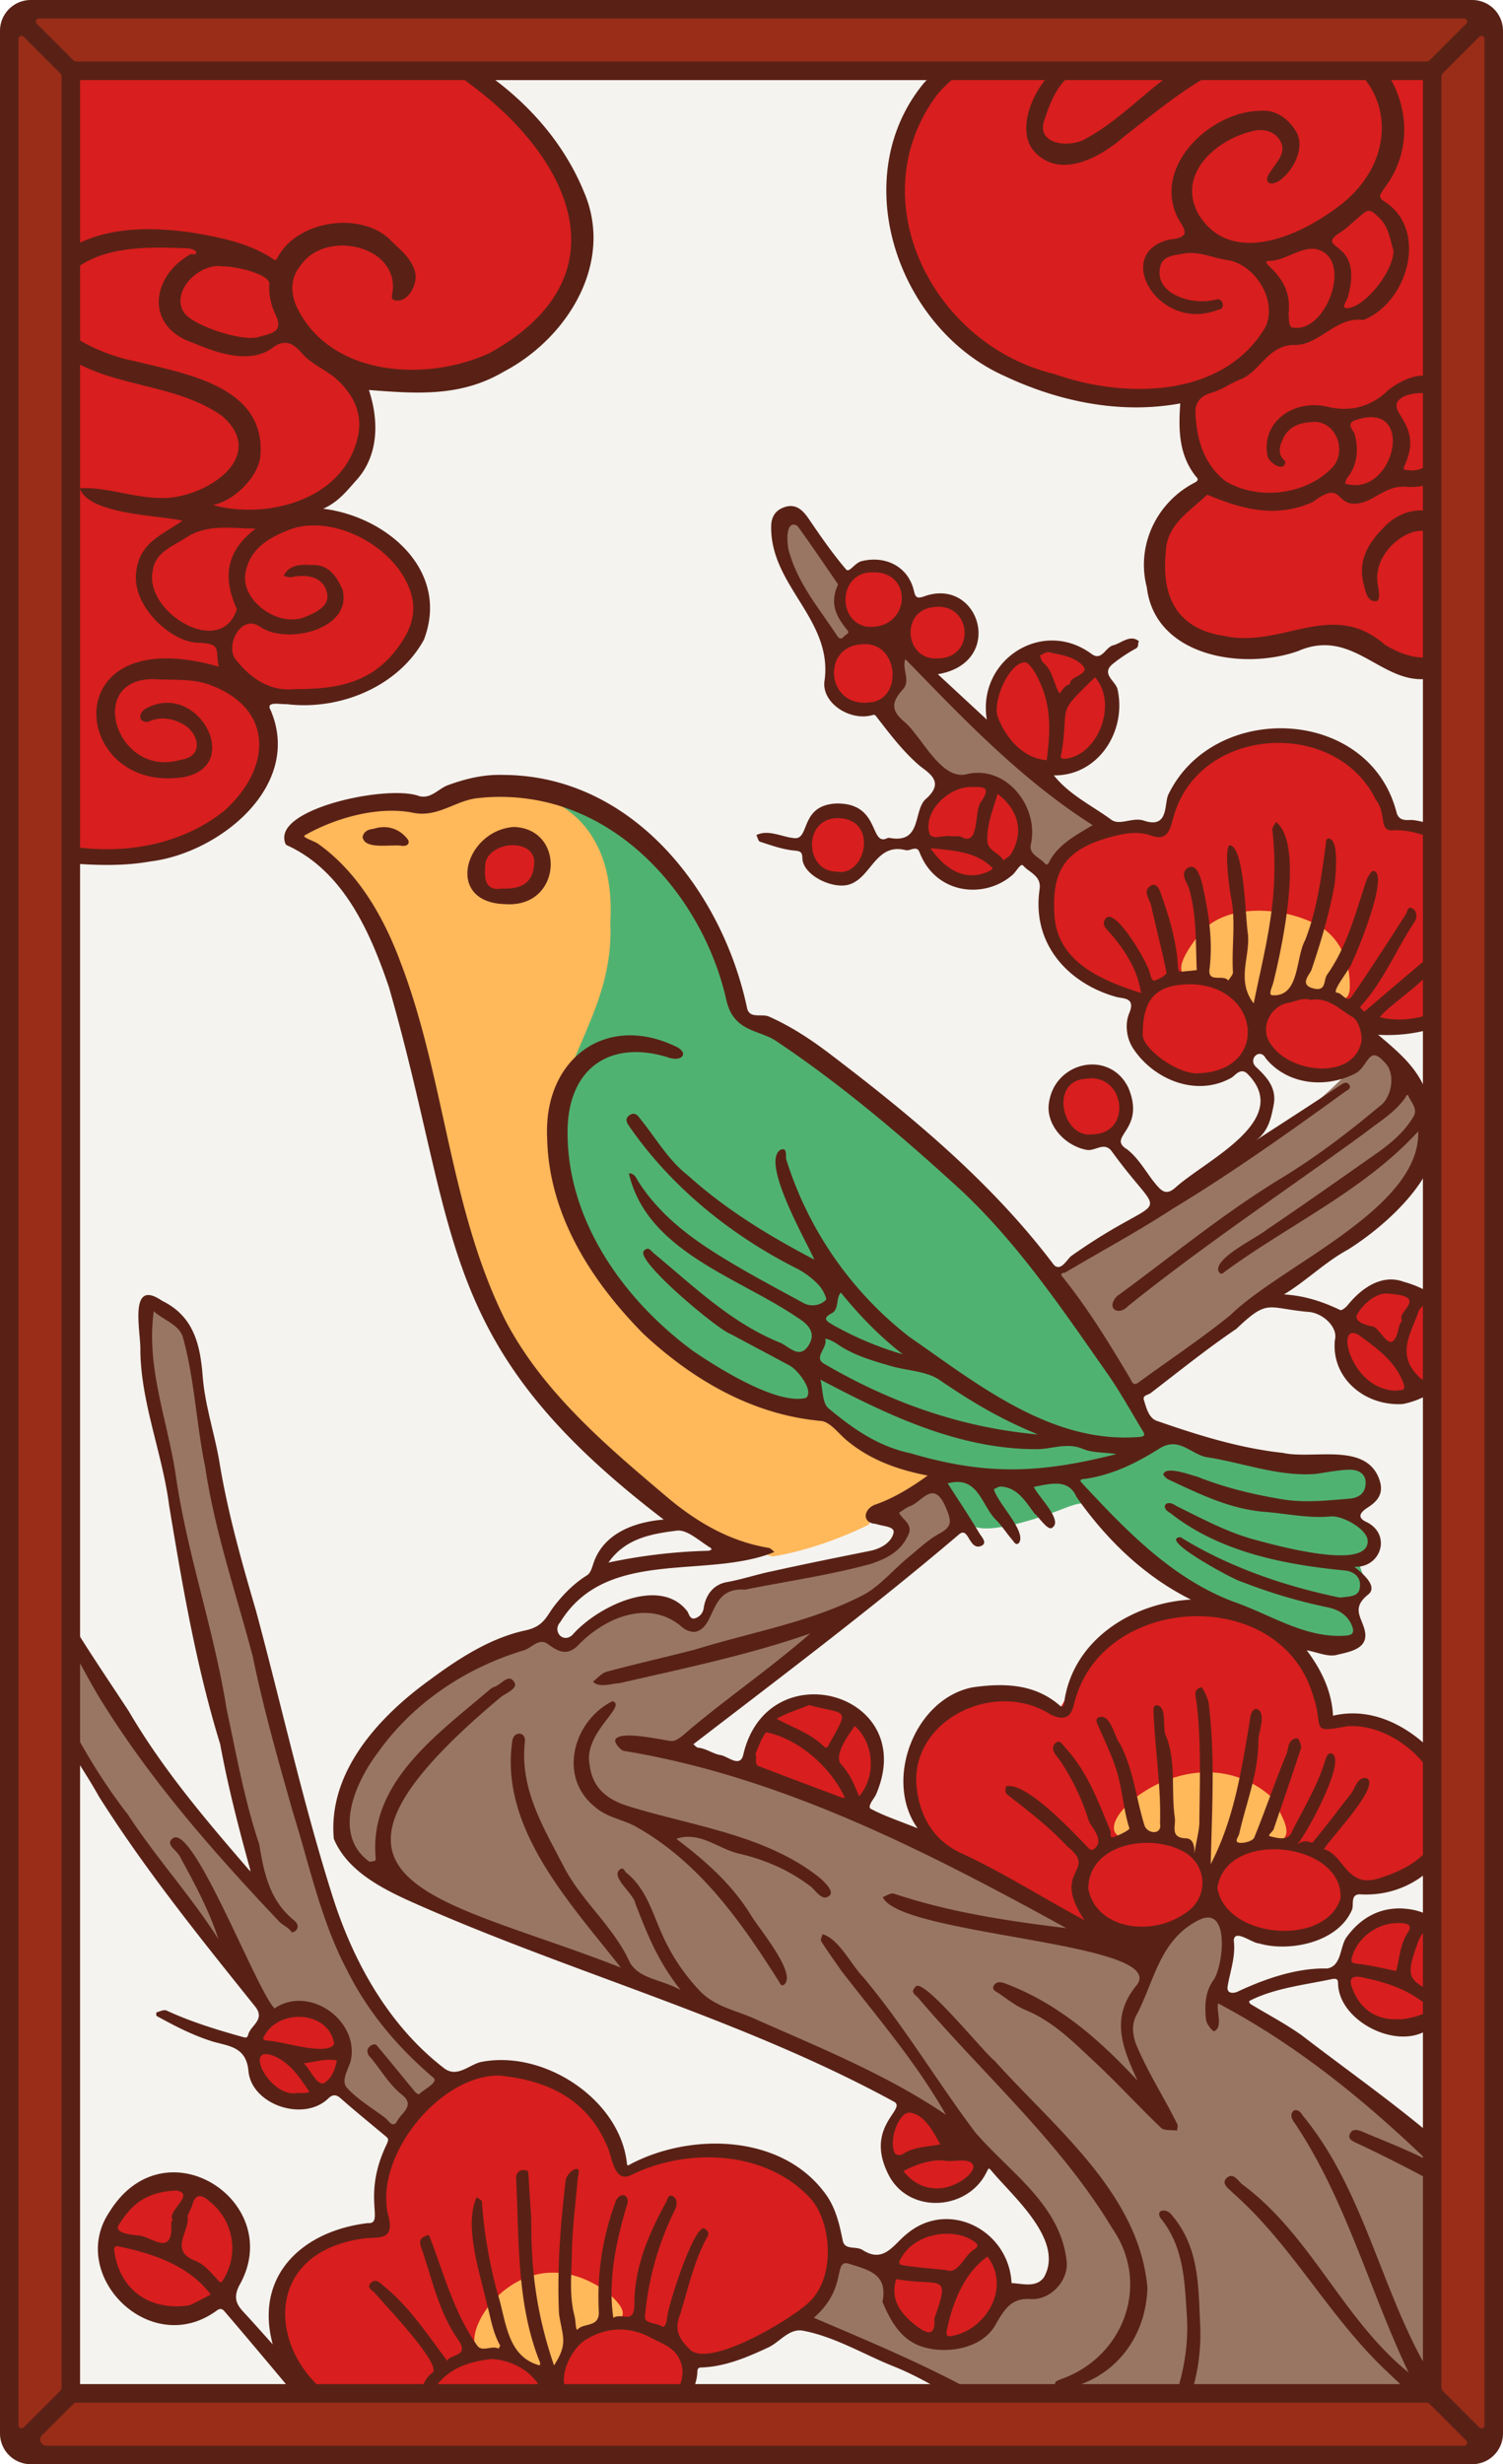
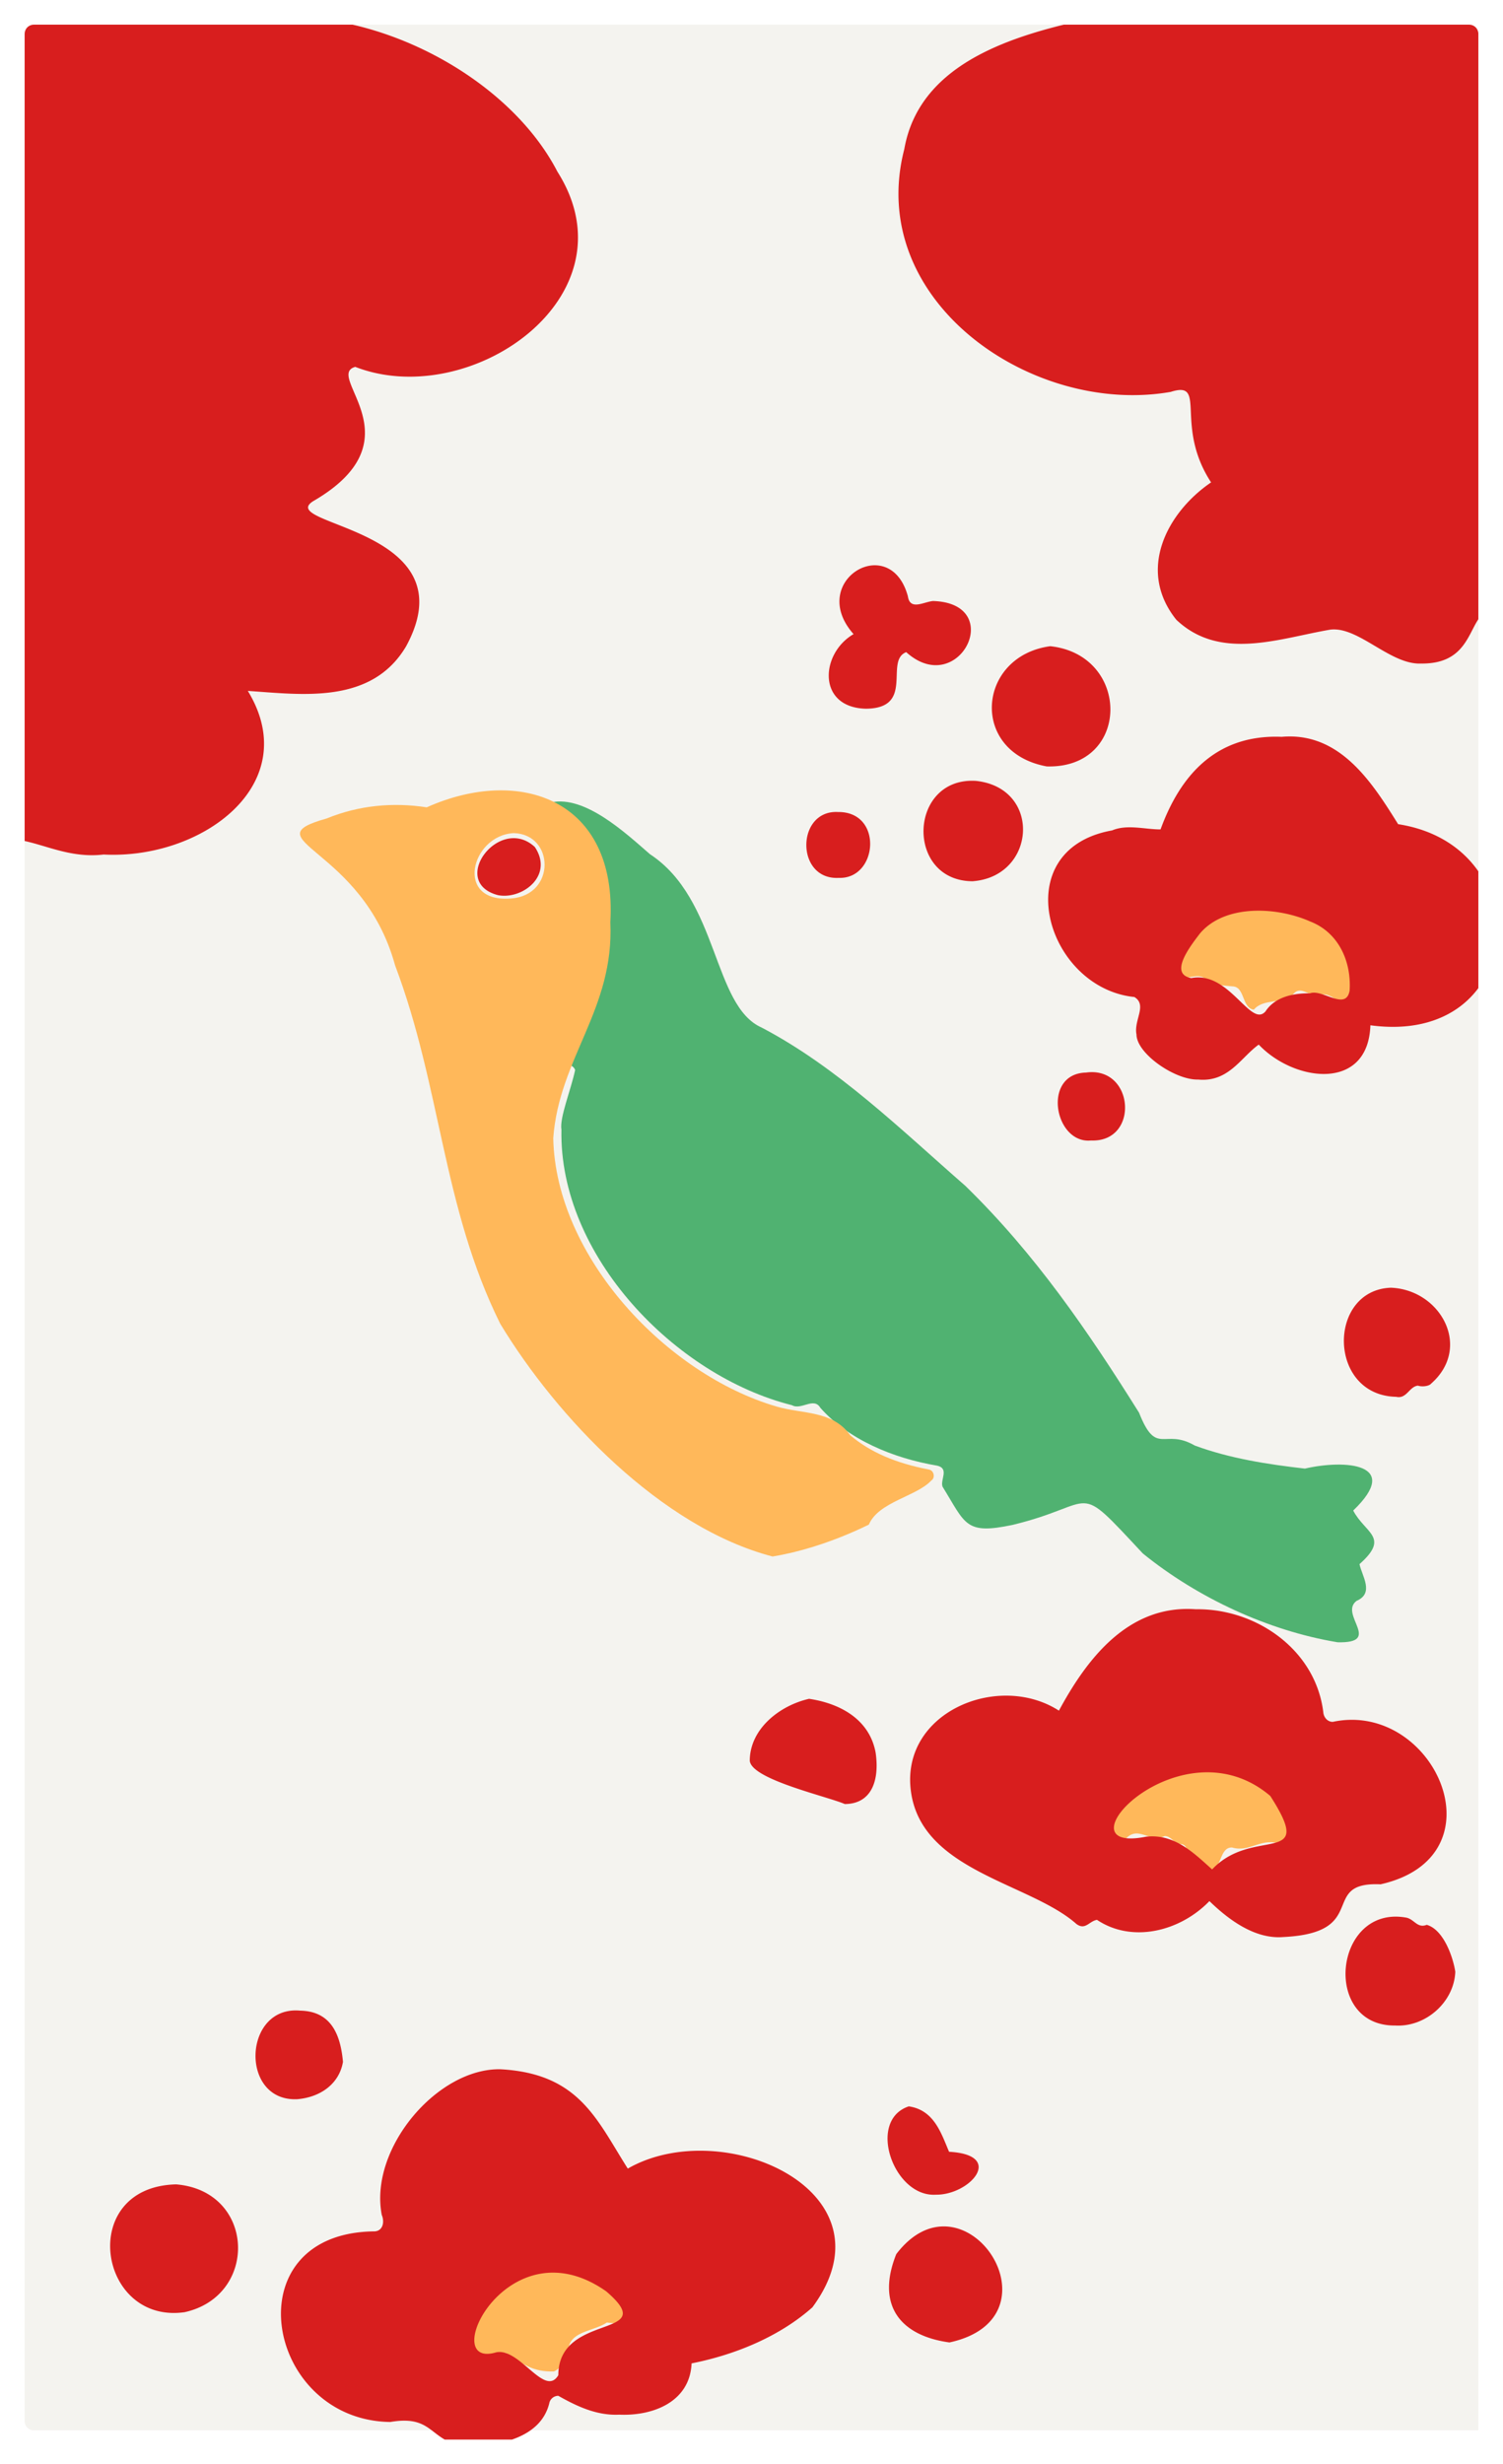
<svg xmlns="http://www.w3.org/2000/svg" viewBox="0 0 976 1600">
  <defs>
    <style>.cls-1{fill:none;}.cls-2{fill:#f4f3ef;}.cls-3{clip-path:url(#clip-path);}.cls-4{fill:#50b271;}.cls-5{fill:#ffb85a;}.cls-6{fill:#997664;}.cls-7{fill:#d81e1e;}.cls-8{fill:#592116;}.cls-9{fill:#992d17;}</style>
    <clipPath id="clip-path">
      <path class="cls-1" d="M960,22V1578a6,6,0,0,1-6,6H22a6,6,0,0,1-6-6V22a6,6,0,0,1,6-6H954A6,6,0,0,1,960,22Z" />
    </clipPath>
  </defs>
  <g id="Paper_Backing" data-name="Paper Backing">
-     <path class="cls-2" d="M960,22V1578a6,6,0,0,1-6,6H22a6,6,0,0,1-6-6V22a6,6,0,0,1,6-6H954A6,6,0,0,1,960,22Z" />
+     <path class="cls-2" d="M960,22V1578H22a6,6,0,0,1-6-6V22a6,6,0,0,1,6-6H954A6,6,0,0,1,960,22Z" />
  </g>
  <g id="Wikipedia_Cropped" data-name="Wikipedia Cropped">
    <g class="cls-3">
      <path class="cls-4" d="M868.31,1066.27c-44.54-7.41-90.55-28.69-126.21-57.63-45.31-48.53-28-32.15-84.65-18.51-30.81,6.46-30.35-.52-45.4-24.85-1.61-4.49,4.57-11.79-3.53-13.65-28.56-4.8-57.51-16.89-75.78-37.5-4.26-7.33-12.43,1.74-18.52-1.76-75.77-19-151.36-97.2-149.64-178.91-1.36-7.49,6.29-26.28,8.89-38.68-1.17-3.87-7.56-3.67-6.05-8.55,23.37-49,32.52-129.42-9.53-165.24,21.88-4.67,47.93,19.5,64.12,33.6,44.81,29.32,40.69,98.6,72.66,112.64C543.94,693.11,585,733.44,626.9,770c45.34,44.19,79.71,94.47,112.76,147.25C751,946,755.9,927,775.78,938.55c22.71,8.43,47.7,12.29,71.58,15,25.87-6,63.37-3.48,31.37,27.24,7.88,15,24,17.11,4.09,34.79,1.54,7.66,9.79,18.84-1.9,23.84-11.66,8.82,17.35,27.72-12.61,26.9Z" />
      <path class="cls-5" d="M359.72,1539.76c-14,.45-20.23-5-31.32-12-6.82.59-17.38,3.8-22.13-3-13.52-18.32,11.71-47.36,31.53-52.45,27.75-10.62,61.94,2.58,76.52,27.37,3.06,10.84-13.9,9.13-20.21,8.3-7.78,5.24-20.67,5.47-24.27,14.07C368.61,1527.94,365.69,1537.39,359.72,1539.76ZM786.17,1214.4c-4.85-.56-4.85-8.65-11.1-6.86-5.62-.83-2-9.67-8.37-10.23-4.72-.38-6-5.15-10.37-5.18-9.57,4.87-16.62-6.92-25,1.42-21.43,12.71-15.88-18.48-5.2-26.94,21.81-23.94,60.06-28.28,89.8-16.21,14.61,5.62,41.82,42.08,16.52,47.29-13.15-5.46-20.46,5.46-32.49,1.86C791.78,1199.54,793.73,1212.81,786.17,1214.4ZM501.68,1010.63c-72.44-18.94-140.22-90.58-176.84-151.12-37.6-75.78-38.27-153.22-68.29-232.73-21.12-77.12-94.86-81.19-44.45-95.34,21-8.57,43-10.61,65-7.24,60.3-27,123.9-5.29,119.24,74.65,2.6,56.53-33.26,88-37.08,140.18,1.65,77.23,73.77,153.43,145,174.23,16.92,5,36.37,2.36,47.95,18.76,13,10.88,29.15,17.91,50.93,22.14,3.31.48,4.45,5.33,1.57,7.18-9.62,10.31-34.24,13.79-40.51,28.58C537.05,1003.2,514.16,1008.61,501.68,1010.63ZM333.61,540.94c-27.89,1.42-38.9,45.75-1.41,42.41C361.09,580.93,360,541.64,333.61,540.94ZM814.19,655.58c-8-1.17-5.62-15-13.92-15.14-5.3-.44-12.44-.91-16.85-4.06-3.83-4.94-11-1.08-16.22-1.4-15.66-5.34,0-30.57,8.73-35.6,22.3-22.59,61.91-18.26,87.35-3,12.91,8.71,33.61,48,12.12,56.21-7.37-1.35-11.75-9.31-19.84-6.34-5.58.51-10.87-6.27-15.51-1.07C833.19,652.58,820.88,647.72,814.19,655.58Z" />
-       <path class="cls-6" d="M750,1604c-114.94,2.8-23.1-2.2-118.71-47-33.71-17.86-69.79-35.06-104.11-48.56-8.24-6.28,14.62-19.16,14-32-.22-8.76,6.24-13.88,15-9.5,30.77,4,15.38,44.2,42.44,52.16,43.53,15,38-25.25,68.81-30.65,62.83-16.32-26-84.58-43.55-110.31-26.76-5.51-49.94-29.08-78.44-38.93-67.39-31.38-131.63-55.31-201.34-79.31-29.8-13.85-68.72-18.71-89.27-47a6,6,0,0,0-8.73-1.76c-38.18.63-20-60.75-3.62-76.12,25.66-36.92,64.34-57.73,109.48-73.18,19.34,12.6,22.76-.76,38.88-10.88,33.14-23.58,49.75,10,64.65.66,5.43-11.16,9.42-23.4,26.41-23.71,20.66-7.18,123.8-8.85,98.4-44.25-1.81-5.46,5.73-7.52,9.56-9.74,20.21-23.65,43.78,13.16,22.24,25.1-18.83,10.68-32.15,30.6-51.35,40.84-8.59,7-30.9,6.38-30.73,19.15-20.26,31.2-68.33,46.26-87.91,77.9,64.87,24.24,130.07,43.27,191,78.37,22.35,12.08,37.58,20.1,61.3,32.82,4.91,3.05-2,11.67,5.87,13.16,16.16,3.16,30.1,10.84,45,14.64,9.9-8.4,25.08-45.82,47.12-31.91,15,15.22-7.79,47.61.65,52.93,41.57,26.33,111.11,61,139,115.38,14.81,7.91,24,12.94,38.17,20.37,22.5-5.82,4.5,153.84,9.69,165.12C985.58,1614.82,753.81,1598.55,750,1604ZM255.35,1383.27c-72.31-37.59.36-52-52.14-78.63-21.34-7.21-24.79,16.85-35.55-11.07-9.92-10.5-10-36.53-25.78-30.41-47-60-97.85-122.48-124.92-196.72C31,1017.11,58.5,1085.73,69.11,1102c27.66,39.29,51.9,81.69,91.26,113.62,16.48-5.13-15.1-70.07-13.62-88.81-14.91-92.3-51.31-182.39-50.86-276.31,40.94-5,31.44,72.43,41.23,101,18.59,89.19,44.76,179.06,69.5,267C247,1370,326.41,1320.62,255.35,1383.27ZM737,902.62c-19.32-17.74-30.28-50.33-50.31-71.25-2.31-2.38-1.91-8,2.78-8.71,67.25-40,145.11-80.21,194.16-135.16,12.09-17.82,23.64,6.22,25.69,17.8,7.8,1.59,15.54,10.52,12.87,19.88,13.26,49.74-45.85,73.1-76.81,99.3C808.69,849,775.14,880.82,737,902.62ZM679.17,565.3c-5.92-2.95-15-8.88-13.82-17.31,5.86-25.36-17.71-48.53-41.69-40.79-20.94-5.92-36.76-31.49-47-48.24-1-7.74,7.21-11.53,7.81-18.09-.32-5-3.93-14.24,2.7-16.82,21.43,16.1,40.17,39.52,60.7,58.25C711.88,548.58,738.06,515.26,679.17,565.3ZM545.93,418.57c-46.47-32.22-53.21-142.29,1.93-37.42C536.46,394.84,567.83,412,545.93,418.57Z" />
      <path class="cls-7" d="M309.48,1588.58c-31.67.41-24.8-21.37-56-16-81.42-1-103.17-123-10.19-123.76,5.55-.38,6.46-6.34,4.61-10.68-8.3-43.09,36-95.28,77-94.59,51.28,2.75,62.54,32.7,82.76,64.51,61.62-35.45,175.51,14.78,119.87,90.09-20.89,18.56-49.28,30.61-78.44,36.38-1.09,25.06-25.11,34.25-47,33.29-14.58.7-27.55-5.45-39.53-12.24a6,6,0,0,0-5.93,5.08C351.07,1582.28,326.33,1586.9,309.48,1588.58Zm11.71-60.95c15.53-5,32.34,29.77,41.36,14.57.12-41.53,67.44-23.19,31.15-54.41C330,1442.89,284.31,1537.29,321.19,1527.63Zm295.37-6.7c-31.53-4.27-48-23.78-34.55-57.34h0C626.19,1405.68,691.7,1504.67,616.56,1520.93ZM119.84,1501.3c-56.41,7.93-69.88-81.46-5.44-83C165.88,1422.6,168.09,1490.69,119.84,1501.3ZM607.61,1425c-27.38,1.67-44.9-48.28-17.47-57.35,16.5,2.41,21.05,17.56,26.16,29.49,36.71,2,13.34,28.24-8.69,27.86ZM193,1363c-37.54,1.7-35.24-60.9,1.89-57.5,21.09.35,26.34,17.1,27.83,33.22C220.43,1352.61,208.51,1361.72,193,1363ZM906,1315.16c-48.06.5-39.8-78.87,7.47-70,5.09,1.27,7,7,13,4.62,10.73,3,17,20.43,18.55,30.45C944.27,1299.89,925.84,1316.3,906,1315.16Zm-72.64-57.46c-18.51,1.54-35.63-11.32-48-23.33-19,19.67-50.14,27.47-73,12.18-5.07.79-7.53,6.94-13.33,2.71-30.24-26.84-100.59-34.14-107.51-86.18-6.86-51.38,56.84-77.65,96.11-52.37,17.49-32.35,44.3-69.07,88.89-65.83,38.81-.59,77.66,25.91,82.77,66.7.22,3.4,2.69,6.46,6.2,6.4,65.82-13.94,111.31,87.36,31,105.49C856,1221.65,890.32,1254.93,833.38,1257.7Zm-89.16-65.14c18.52-2.06,31.14,10.7,42.91,21.24,26.77-28.48,67.74-1.12,37.76-47.71C766.3,1116.32,684.4,1204.6,744.22,1192.56Zm-195.61-21.21c-11.83-5.11-62.39-16.39-61.71-28.72.44-20.45,19.64-35.3,38.5-39.6,20.26,3,39.28,13.37,43.24,35C571.22,1156,566,1171.26,548.61,1171.35Zm358-264.41c-44.59-1-44.67-69.36-3.38-70.83,32.19,1.25,52.94,38.67,26.13,62.26-1.39,1.72-6,2.23-8.6,1.31C915,900.35,913.52,908.48,906.63,906.94ZM708.52,740.52c-23.91,2.37-32.07-43.37-3.34-44.1C736.63,692,740.15,741.76,708.52,740.52ZM778,700.94c-14.85.45-39.94-16.83-40-29.27-1.86-9.42,7.17-19.06-1.36-24.31-57.6-5.9-83.77-95.85-14.43-108.19,9.65-4.13,21.62-.58,31.41-.64,12.92-35.45,36.37-61.85,78.71-60.11,37.86-3.33,58.75,29.78,75.56,56.71,92.34,14.26,83.76,144.38-18,130.58-1.48,43.33-49.74,36.68-72.5,12.54C805.7,686.62,797.78,702.84,778,700.94Zm-4.41-65.88c24.7-4.86,38.5,32.63,48.17,21.66,6.2-9.55,18.32-11.91,28.8-11.74,8.16-3.13,23.41,11.73,25.84-1.76,1.23-19.16-7.32-37.78-25.47-44.85-21.53-9.64-55.52-11.46-71.72,7.73C772.56,614.79,758.92,632.48,773.62,635.06ZM323.32,581.2c-32.17-8.5,1.09-52.5,24-31.23C359.85,568.9,338.74,584.32,323.32,581.2Zm308.57-9c-44.31.06-42.12-67.89,1.89-65.18C676.66,511.65,672.87,568.9,631.89,572.16ZM544.65,570c-28.26,1.48-27.7-44.25-.45-42.76C573.73,526.94,570.08,570.94,544.65,570ZM67.26,554.84c-26.19,3.08-45-11-64.48-10.09-2.32,2.36-7,.61-6.78-2.89C-.17,537.88-11.42-4.89,0-4H202.8c8.6,1-.56,15.64,8.82,16.85C272,21,335.48,60.17,362,111.53c51.2,80.87-56.62,155.66-131.31,126.68-20.57,5.73,41.8,47.19-27.33,87.2-25.11,15.91,102.28,17.07,60.37,94.2-22.54,38.17-68.14,31.25-102.8,29,36.72,60.32-29.42,109.58-93.68,106.23Zm612.45-57.21C629.3,488.35,634.46,426,682,419.58,734.51,425.21,734.36,499.19,679.71,497.63ZM562.28,460.16c-31.81-.76-29.68-35.84-8-48.43-30.48-34.46,23.76-66.94,35.26-24.58,1.37,9.46,10.27,3.64,16.33,3.09,48,1.46,16.72,63.86-17.4,33.2C574.11,429,594.39,459.92,562.28,460.16Zm360.86-29.34c-20.12,1.2-40.92-24.26-59.28-22-33,5.59-71.52,20.59-100-6.42-26.08-32.53-5.53-70.05,22.58-89.19-24.28-37.21-2.08-66.47-26.23-58.75-90.07,15.79-198.46-59.22-173-157.59C598.15,34.57,671.84,19,727.42,8.2c4-.36,5.84-4.66,5-8.2C735.28-7.56,977.13-7.53,980,0c-3.85,4,7.45,396.92-4,396.08-25.64-6.22-12.82,35-52.87,34.76Z" />
-       <path class="cls-8" d="M976,588.15c-8-25.38-30-52.1-58.44-55.69-3-.35-8.84,1.47-10.63-4.72-17.53-69.17-119.34-72.92-148.5-11.3-2.37,6.64.13,21.73-15.67,16.39-7.29-2.46-15.65,3.45-21.11-.57-12.53-9.22-27.08-16-37.32-28.81,28.79.37,47.37-28.5,41.39-55.74-1-5.44-11.46-10.2-2.77-16.91a98.24,98.24,0,0,1,14.41-9.58c2.61-1.36,1.16-3.45,2.27-4.85-5.63-4.64-11.38,1.14-16.55,2.56-5.3,1.11-7.52,10.72-14.36,5.6-31.87-23.42-74.28,4-67.91,42.72L609,437.76c44.11-7.43,27.28-63.31-8.67-50.63-5.54,2.14-6,0-7-4.07-3.86-15.27-18.31-22.49-33.78-18.72-4.53,1.11-8.06,7.78-10.08,5.43-8.91-10.39-16.71-21.76-24.44-33.1-3.85-5.65-8.34-9.67-15.2-7.52-5.44,1.7-8.89,5.5-9.05,12.31-.83,38.72,39.73,60.36,34.74,99.89-2.77,14.53,15.91,27,30.69,23.06,1.4-.37,1.7-.64,2.9.9,8.46,10.9,16.67,21.88,27.24,31.16,5.59,4.92,18.09,10.64,4.92,22.24-8.57,7.54-2.17,29.38-23.79,25.31-1-.18-2.16.74-3.28.88-8.94,1.3-4.11-23.31-30.64-23.21-24.43.85-17.43,23.56-27.72,22.51-8.25-.73-16.7-5.86-24.68-2,.78,1.5,1.24,4,2.38,4.33,7.07,2.26,14.2,4.87,21.49,5.65,4,.42,5.91.43,6,4.79.09,11.24,19.57,20.55,30.21,17.4,14.65-4.33,17.29-27.43,37-22.35,1.55.39,3.45-.71,5.21-.91s2.82.08,3.76,2.49c10.51,27.08,42.1,30.5,60.4,14.35,2.39-2.11,5.21-7.77,6.78-5.94,4,4.62,12,6.54,10.68,15.41C669.78,614,695,639,724.78,647.27c4.61,1.29,12.86.2,8.49,10.66-3,7.15-1.64,16.36,2.43,22.62,13.18,20.24,41,32.13,64,19.2,2.36-1.33,5.89-7,10.49-2.4,29.67,30.21-27.89,56.24-47.18,74-5.91,5-8.87,1.89-12.86-2.92-6-7.32-10.44-16-18.15-22.11-13.88-8.44,12.24-12.22.8-39.87-12.23-25.73-49.79-17.08-51.88,11.87-.61,13.5,11.42,25.87,24.77,28.29,5.59,1,11.25-5.56,16.19.83,36.09,50.05,37.52,23-26.28,68.1-2.6,1.93-7.34,11.52-12,4.74C643.48,767.43,592.38,725,539.83,685c-12.59-9.62-25.68-18.38-40.41-24.92-4.78-2.11-12.31,1.55-14.21-5.11-15.94-76.31-74.64-151.52-158.29-151.81-12.64-.43-24.27,2.35-36,6.63-6.25,2.28-10.89,9-18.6,7.16-18.74-7.28-85.25,6.12-87.64,25.66-.35,2,.32,5.66,1.52,6.15,36.71,16.62,54.11,56.19,66.32,92.06C299.13,802.82,281.66,872.66,431,986.65c-18.79,1.54-39.06,8.73-45.66,28.44-.86,2.75-1.91,6.31-4,7.64-8.37,5.21-15.13,12-21.12,19.62-5.27,6.66-6.74,13.61-19,16.25-22.56,4.84-43.08,18-62.07,32.1-32.78,23.63-66.37,59.67-62.38,103.23,9.92,23.72,37.62,35.37,60.26,45.26,100.22,43.58,206.72,72.73,303,125.16,10.31,4.76-19.61,15.7-2.84,48.08,13.29,25.43,51.54,23,63.63-2.42,1.21-2.28,1.14-2.61,2.81-.76,14.11,17,48,45.57,34.18,69.52-5.14,6.81-13.76,3.93-20.94,3.63-1.65-34.25-40.88-54.67-67.93-32-8.68,6.77-14.88,19.53-28.87,10.47-4.14-2.67-11.52.35-12.8-6-2-9.84-4.13-19.35-9.57-28-27.27-40.92-87.66-42.92-128-21.85-1.24.63-2.49,2-2.64-.63-4.57-41.26-54-73.93-95.08-65.48-7.55,1.93-15.27,10.34-23.58,4-35.53-27.31-58.45-68.08-72-110.19-19.54-61.38-33.43-124.73-50.14-186.75-9.4-32.16-18.49-64.12-23.86-97.16-3.18-18.42-9.33-36.5-10.77-55-1.64-21.07-5.91-39.22-26.41-49.23-22.19-15.22-13.68,20.31-14.09,32.35.43,34.11,14.32,66.75,18.68,100.5,8.66,52.26,17.57,104.4,33.18,155.11,5.23,28.36,12.14,54.84,19.92,83-29.08-33.64-57-66.34-79.46-104.73-13.26-20.23-26.94-40.21-39.36-60.94-3.48-5.8-8.54-7.88-12.41-6.29-6.79,2.78-15,6.07-16.39,14.94-3.15,33,32.84,78.86,48.94,107.93,30.33,48,66,92.15,101.45,136.38,6.89,8.62-3.07,12.23-4.53,18.33-.38,1.59-1.14,2.1-2.83,1.63-17.1-4.75-34-9.89-50.21-17.37-1.64-.76-4.31.6-6.45,1.18-.21.06-.33,2.12,0,2.32,11.44,6.32,23,12.33,35.53,16.34,10.39,3.32,22.74,3,24.16,19.6,2.17,21.74,35.59,33,51.61,17.86,2.39-2.4,4.81-3.35,8.14-.4,9.51,8.42,19.38,16.41,29.12,24.55,1.77,1.48,2.42,2,1,5.14-16.76,34.47-.89,52.16-12.49,51.45-41.84,5-73.79,33.64-61.64,78.71-6.85-7.6-12.46-14-18.27-20.24-5-5.31-7.66-9.48-3.48-17.94,30.86-53.81-48-106.31-84.23-47.86-27.71,41,26.56,95.93,69.77,64,2.23-1.6,3.62-.93,5,.74,28.14,32.82,55.66,66.33,83.39,99.25,20,5.61-9.18-27.34-12.31-32.17,14.78,3.73,28.74,12.9,44.92,6.76,3.8-.83,8.61-1.16,9.59.32,18.39,30.09,78.27,21.39,89.75-11.37.35-.93,1.06-3.69,3.88-1.27,22.45,19.15,86.68,14.09,87.74-22.76.17-2.56,1.55-2.38,3.28-2.46,15.29-.72,29-6.59,42.62-12.91,7.72-3.57,13.67-12.71,22.83-10.93,20.73,4,38.94,15.19,58.37,23,19.59,7.84,37.31,19.23,55.13,30.5,15.11,9.57,31.41,17.22,43.64,30.92,2,2.55,5.72,3.85,8.86,1.82,6.62-3-7.1-15.31-9.5-18-45.36-33-98.12-54.67-149.59-76.66,23-19.94,11.51-39.28,23.8-34.74,13,4,24.22,7,20.75,24.43,5.94,14.14,12.52,24,24,28.46,15.16,5.85,41.31,3.1,50.17-15,4.89-8,9.3-16.2,21.95-15.3,13.07.93,25.32-12.24,23.41-25.32-4.4-36.48-37.35-57.29-59.33-83-24.92-33.13-46.1-69.06-72.85-100.87-7.84-8.1-15.71-24.82-26.27-27.69-.35,1.53-1.51,3.58-.91,4.51,4.18,6.54,8.72,12.85,13.14,19.24,23.75,30.69,48.74,59.71,67.91,93.47-38.09-25.84-81.32-43.33-123.49-62-12.29-5.76-26.2-7.81-36.42-18.52a130.42,130.42,0,0,1-25.15-38.36c-6-13.77-10.13-28.4-22.49-38.28-1.13-.9-1.91-4.25-4.56-1.79-5.35,4.91,9.67,15.71,10.47,21.9,7.19,18.32,14,36.75,29.39,56.06-13.56-7.39-25.95-6.88-32.8-17.51-10.53-23.64-31.58-40-43.37-63.14-13.22-25.56-28.52-50.24-24.94-80.89.35-6.72-7.67-6.43-8.26.09-8.23,56.57,37.84,105.28,70.51,146.88-119.15-46.8-224.1-53-78.28-175.33,3.63-3.09,11.71-5.65,9.13-9.93-3.76-6.24-8.57,1.72-13.08,3a10,10,0,0,0-3.18,2c-33,28.26-78.38,59.94-73.77,109,.11.63-.19,1.85-.5,1.92-1.35.3-3.65.87-4,.29-24-18-8.2-52,6.17-70.9,23-32.23,57.09-54.85,94.84-66.14,5-1.63,9.49-8.07,15.1-4.08,6.53,4.63,12,8.1,19.24,1.53,18-19.08,47.18-30.89,68.29-12.27a13.07,13.07,0,0,0,7.8,3c14.42-2.12,8.81-29.35,32.71-27.45,27-5.44,54.75-9.35,81.58-16.67,10.86-3.54,20.18-8.36,24.86-19.51,2.72-6.5-4.19-9.37-6.22-13.8,2.41-1.46,4.66-3.38,7.26-4.3,7.64-2.71,15.2-17.83,23.12,1,1.63,3.89,2.74,6.8,2.55,9.28-.22,2.79-2.08,5-6.67,7.53-7.46,4.06-13.83,10.2-20.48,15.67-10.23,8.43-19.11,19.54-30.69,25.08-33.76,17.08-71.65,23.44-107.8,34.66-19,4.89-38.14,9.22-57.08,14.29-3.35.9-6,4.23-9,6.44,3.89,4.34,12.2,1.26,17.44,1,41.63-9.6,83.34-18.2,123.71-32.26-24.46,21.37-50.5,39.38-75.44,60-4.89,3.8-10.93,10.62-15.22,9.78-6.44-.73-34.5-7.29-36.09-.34,0,2.43,4.13,7,6.24,6.9,102.6,17,196.38,65.35,286.77,115-38.07-4.63-75.64-10.26-112-22.41-1.94-.64-4.78,1.41-7.2,2.21,10.66,25.4,190.53,29.4,164.06,58.21-16.23,20.65-8.5,39.49,1.35,61-24.5-26.52-51.46-50.09-85.68-63-2.54-1-5.56-1.62-7.32.79-2.32,3.15,1.2,4.36,3,5.59,5.63,3.8,11.08,8.22,17.26,10.77,17.93,7.38,31.18,20.86,44.84,33.63,14.81,13.82,28.5,28.84,43.15,42.84,2.12,2,6.89,1.29,10.44,1.84.09-1.4.72-3.09.17-4.15-8.71-17.68-19.64-34.44-27.1-52.71-2-6.2-2.54-12.38.53-18.1,11.62-21.64,14.9-49.34,41.06-62,19.35-9,15.59,28.2,9.46,38.53-6,8.07-6.34,17.3-5.29,26.55.31,2.75,4.3,7.6,5.26,7.3,6-2.38,1.16-13.38,2.62-18,49.76,26.28,93.18,61.17,135.16,101.42-14.42-7.3-26.88-11.93-41.36-18.09-2.7-1.12-6-2.25-7.94.72-2.38,3.69,1.39,5.3,3.68,6.46,30.57,14.14,59.92,30.68,89.73,46.35,4.45,1.69,8.53-1.23,5.66-6.27-37.19-43.06-85.72-75.29-130.64-109.87-10.56-7.53-22.18-13.56-33.29-20.34a2.23,2.23,0,0,1-.87-1.94c16-8.35,36-10.47,53.82-14.27,3.9-.63,3.8.88,3.91,3.48,1,23.68,37.3,42.4,57.64,29.79,37.08-17.71,26.8-74.36-12.46-78.77-16.72-2.07-30.3,5.29-39.63,18.24-4.57,6.19-3,18.52-12.52,20.4-19.82-.45-40.09,6.53-58.22,15-1.93,1-7.47,2-6.54-3.5,1.68-9.84,5.27-19.34,4-29.67.36-7.84,12,1.8,16.29,1.86,19.13,5.71,51.11-.13,60.43-21.74,1.44-3.38-1.26-9.88,5-10.13,48,3.22,83.28-48.3,51.48-88.3C917,1121.8,892,1107.75,865.62,1114c-.77-15.51-7.29-29.44-17.06-42.46,7.13,1.29,13.82,4.42,19.38,3,8-2,20.75-3.69,18.39-15.37-1.8-8.9-9.26-14.72,2.12-23.85,6.3-5-2.62-13.07-9-18,17.43.71,24.27-20.9,8.07-29-6.07-2.75-5-5.84.66-9.5,6.27-4.08,10.94-9.09,7.32-18.74-9-23.76-42.65-12.36-62.48-16.73-28.39-3.1-55.19-11.54-81.83-20.8-5.17-1.79-6.81-8.35-8.39-13.58-.93-3.07,2.72-3.18,4.32-4.4,18.46-14.14,36.59-28.79,55.82-41.82,20.53-19.59,19.69-13.44,46-11,10.09.39,20.17,10.18,17.88,18.38-2.47,24.59,19.48,43.12,44.23,41.49,45.65-9.33,51.62-65.37.5-79.35-13.81-5.11-27,3.47-36.51,15.29-1.16,1.44-3.82,3.49-4.72,3.06-11.46-5.52-23.34-9.38-36.54-10.15,14.82-9,26.62-21,41.49-29.08,25.08-15.7,64.88-50.7,57.2-83.36-7.47-28.82-14.85-37.18-37.56-56.16C944.65,674.86,992.23,642,976,588.15ZM543.23,565.92c-20.29,0-22.07-33.29-.51-34.66C571.07,530.15,562.73,569.82,543.23,565.92Zm165.7,170.6c-18.88,2.55-28-34.86-3.51-36.11C730.71,696.62,735.73,736.54,708.93,736.52ZM77.27,1444.36c7.28-11.28,15.75-21.16,37.3-22.06,12.73,2.32-6.41,13.3-2.49,19.15.16.24-.93,1.13-.9,1.68,1.51,22.82-12.64,9.34-20.58,8.39C87,1451.16,73.2,1450.39,77.27,1444.36ZM123,1496.81c-24.41,3.8-44.84-8.69-48.7-34.77-.37-2.14-.11-4,2.5-3.49,22.38,4.58,45.77,12.39,60.06,31.26C132.26,1492.18,127.76,1494.81,123,1496.81Zm21.66-16.15c-1.42,2.77-3.12-.31-4.25-1.46-4.13-4.21-7.77-9-13.5-11.23-17.06-6.5-4.27-18.51-5-27.93-.21-2.72,2.21-5.56,3-8.47,2.47-9.65,8.62-4.59,11.65-1.85A38.61,38.61,0,0,1,144.66,1480.66ZM192.92,1359c-17.25,3-34.25-29.67-17.11-24.79,11.67,3.85,18.05,13.68,24.56,23.16C201.25,1358.66,200.85,1358.94,192.92,1359ZM217,1327c-3.89,8.48-34.31-1.88-43.11-2-1.84-.29-3.83-.44-2.5-2.68C180.86,1303.82,213.4,1305.36,217,1327Zm-5.53,24.84c-5,4.55-10.46-9.22-14.25-12.15,7.47-.94,14.23-3.23,21.57-1.87C217.55,1343.12,216.14,1348.28,211.47,1351.84Zm38.65,23.27c-8.4-6.34-17.76-11.82-24.76-19.46-4.33-4.73,1.1-12.31,2.49-18,5.27-26.27-27.47-48.84-49.53-33.6-11.4-10.93-52.68-119.89-66-110.51-5.38,3.75,2.21,7.75,4.14,11.27,9.59,17.54,19.13,35.08,25.44,54.37-18-28.32-40.59-52.94-58.75-80.88-25.53-32.72-44.32-70.1-61.28-107.85-2.13-5.77-.66-12.61,5.89-16,8.31-4.17,11.27,3.87,13.88,7.91,8.72,13.49,15.58,28.18,24.1,41.82,32.57,52.55,73.33,98.89,115.75,143.66,2.29,2.35,6,3.63,8,6.84a4.86,4.86,0,0,0,2.35-.93c3-2.63.71-5.59-.86-6.86-15.89-12.84-19.51-30.52-22.67-49.53-9.54-28.22-14.9-58.67-21.22-88-8-50.5-25.15-99.07-32.67-149.52-5.12-36.52-19.68-71-14.58-108.49,6.21,5.74,15.91,8.47,18.76,16.36,7.73,27.38,8.82,56.71,14.61,84.61,6.26,42.17,20.23,82.62,31,123.54,6.93,33.93,16.44,67,25.82,100.27,10.95,34.69,18.18,70.58,35.27,103,13.72,27.5,33,50.22,56.14,69.93,3.76,3-7.33,8.19-9.28,10.75-.31.24-2.05-.87-2.72-1.68-7.3-8.84-14.5-17.74-21.84-26.55-1.05-1.25-2.1-2.51-3.16-3.76-2.18-1.47-6.2,1.63-5.83,4.08a5,5,0,0,0,1.31,3.24c7.19,8.2,12.37,18.06,21.13,25s-.35,11.7-2.88,16.64C255.18,1382.48,252.56,1377,250.12,1375.11Zm88.09,201.36c-17.87,13.49-73.28,10.82-58.11-22.09,8.27-15.85,23.51-21.11,39.48-22.67C348.52,1533.65,367.26,1564,338.21,1576.47ZM430,1558.9c-19.25,6.35-38.27,7.37-57-1.91-14.18-7.45-3.48-30.65,6.8-37.48,13.6-8.6,28.49-9.41,43.08-1.53,6.63,3.58,14.18,5.67,18.15,13.41C446.43,1541.88,441.42,1555.16,430,1558.9ZM525,1495.15c-11.42,10.9-65.49,43.42-77.46,29.91-7-6.71-9.78-13-5.73-22.72,5.18-17,9-34.61,17.75-50.46,1.13-2.5-.38-3.77-2-4.9-6.54-3.56-24.56,51.76-24.47,59-.39,2.31-1.52,5.58-3,4.64-3.77-2.43-11.65-1.91-11.29-6.29A193,193,0,0,1,438.22,1435c1.68-3.41,1.79-7.4-1.47-9.11-2.86-1.5-3.4,2.59-4.49,4.55-11.3,20.35-20.32,42.22-20.31,65.22,0,14.29-7.8,5.58-13.67,9.27-3.55-23.74,1.65-48.88,8.44-72,3.69-8.32-4.89-10.85-7.35-2.36a178,178,0,0,0-10.53,70.28c.49,10.59-9.61,7.13-13.72,11.61-1.3,1.41-1.24-5.47-2-8.48-3.58-13.51-2-27.29-1.77-41,.28-16.1,2.41-32.18,3.79-48.26.2-2.44,2-6.67-1.11-6.44-2.49.18-6.38,4.55-6.71,7.41-2.21,18.92-4,37.89-4.51,56.9-.3,9.9-.27,19.81.19,29.74,2.1,14.6,6.27,19-3.24,33.52-11.05-32.2-15-61.36-14.76-94.45-.54-10-1.35-19.94-1.85-29.92-.13-2.55-1.56-2.45-3.31-2.46-3.91,0-4.82,3.55-4.67,5.7,2,39.84.23,81.14,15.35,118.87.55,1.21.35,2.77-1.3,1.89-20.43-6.35-20.65-29.7-26.3-47.05a310.4,310.4,0,0,1-10-58.82c-.07-1.07-2.18-2-3.34-3-8.46,18,1.85,48.63,6.21,67.7,2.7,9.57,3.88,19.59,8.91,28.44.24.43-.59,1.47-.92,2.22-4.48-2.46-10.86,2.74-14.08-2.28-14.93-21.17-21.39-46.21-30.59-70.13-.79-2.17-1.67-1.11-3-.61-3.38,1.28-3.85,3.7-2.81,6.65,7.17,20.45,11.45,42.33,24,60.26,8.19,11.7-5,9.25-6.91,14-13-17.23-24.6-35.3-41.64-48.91-1.79-1.58-4.69-4.74-7.75-1.84-3.36,3.19.81,5,2.24,6.52,4.87,6.07,45.36,47.94,37.21,52.23-9.74,7-8.23,28.55-18.81,28.22-77.93,3.62-112.81-104.74-24.14-115.84,10.24-.56,19.16.81,14.3-16.07-8.11-39,35.07-90.53,72.8-89.5,31.46,3.17,57.42,15.63,70.21,47.08,2.92,7.06,4.27,23.1,15.44,17.31,36.33-17.72,86.87-16,115.85,15.17C540,1442.31,543.08,1479,525,1495.15Zm81.74,10.38c1.12,15.06-8.6,7.36-15.35,1.67-7.44-6.89-13.16-14.92-9.44-27.38C611,1484.9,617.65,1474.73,606.7,1505.53Zm-20.58-34.74c-4.23-.7-1.07-4.44-.49-5.44,8.23-14.47,32-19.58,46.23-10.4,2.88,1.86,4.12,3.39.77,5.51-7.22,4.57-10.27,16.65-18.42,13.48C602.17,1472.65,594.08,1472.11,586.12,1470.79ZM618,1516.72c-4.93,1.29-3.06-3.63-2.77-5.37,3.73-17.32,11.22-35.72,26-46.17C656.69,1485.49,640,1513.05,618,1516.72Zm-3.8-113.66c6,.56,16-2.19,17.79,3,.87,3.85-5.41,9.18-10.76,11.62-12.32,6.42-26.19,3.11-34.53-8C594.6,1405.34,606,1401.53,614.19,1403.06Zm-23.78-31.37c9.93.89,15.62,12.59,20.21,20.65-8.3,1.69-17.09,1.38-24.59,6.42-1,.7-4,.54-4.54-.26C576.57,1392.13,582.8,1372.06,590.41,1371.69Zm329.06-107c7.07-21,10.63-6.51,16.22,0,4.21,4.88,3.73,10.9,5.39,16.35,1.25,5.84-2.89,10-5.25,14.11-2.69,4.76-4.27-1.41-6.33-2.34C913.58,1285.63,913.9,1281.26,919.47,1264.7Zm-41.35,5.38c4.52-14.19,20-23.7,34.65-21,4,.73,2.55,4.1,1.72,5.3-5.53,8-5.62,17.47-7.9,25.38-8.11-1.59-16.24-3.7-24.49-4.59C878,1274.71,876.75,1274.38,878.12,1270.08Zm10.29,14.67c13.86,3,27.14,7.94,38.29,17.33,6.59,5.07-15.24,9.68-18.61,9-15.73.86-26-8.07-30.4-21.26C874.53,1280.49,885.08,1284,888.41,1284.75Zm36.86-437.4c11.94,7.63,10.76,17.19,12.6,29-2,5.4-9.43,26.79-17,17-14.51-14.39-4.23-28.26.44-42.21C921.89,849.56,924.86,847.1,925.27,847.35Zm-43.86,5.94c5.15-8.66,14.15-14.61,21-13.22,25.54,1.76,4.66,11.57,7.82,16.75.47.76-1.35,2.69-1.65,4.17-4.61,22.64-11.9.94-17.26.22C888.6,860.84,878.36,858.41,881.41,853.29Zm1.33,13.83c11.43,8.41,23.07,16.58,28.48,30.64,2.42,6.29-2.56,4.47-4.58,5.18C876.8,902.67,866.21,856.4,882.74,867.12ZM711.08,439.75c14.56,16.69,2.77,49.09-18,52.73-3.85.73-5-.32-3.78-3.42C694.62,456.49,684.75,465.19,711.08,439.75Zm-29.94-16.27c6.2,1.41,13,2.32,18.19,5.64,13.77,8.86-5.76,9.18-4.43,15.16-3.56.61-5,3.81-6.85,6.07-4-6.54-4.24-14.76-10.51-20-1.23-1-1.56-3.13-2.3-4.73C677.22,424.85,679.42,423.09,681.14,423.48ZM665.35,430c2.79-.22,7.16,6.87,9.12,11.33,8.75,17.66,7.45,34.81,5.24,52.26-15.28-1.19-26.61-14.28-31.81-28.18C644.45,455.7,654.83,430.87,665.35,430Zm-59.13-35.81c24.84-3.32,27.76,32.93,3,33.32C587.2,429.07,584.6,396.19,606.22,394.23Zm-38.63-22.59c26,.06,23.41,37.9-4.88,35.3C542.85,403.06,544.79,370.33,567.59,371.64ZM512.92,359.9c-2-4.63-3.59-23.33,4.88-18.45,9.22,12.65,17.93,25.67,26.43,38-5.94,12.81-.78,21.4,6,29.69,1.83,2.24-1.11,2.73-2.09,4-1.83,2.37-3.39,1.41-4.52-.32C532.42,395.76,519,380,512.92,359.9ZM565.29,456c-28.79,4.12-32.32-36.62-5.43-37.65C583.59,416.14,586.64,453.8,565.29,456Zm38.33,85.37c-4.45-14.78,13-31,27.66-30.37,6.64,0,12.55-.65,6.15,9.14-5.29,5.2-.76,30.18-13.22,23.27-1.78-1-4.57-.1-6.82-.48C612.67,542.13,605.67,545.58,603.62,541.37Zm39.15,24c-16,8-29.54-1.48-38.56-14.7,14.64,1.68,28.18,1.92,39.06,11.71C645.33,564.27,644.63,564.28,642.77,565.41Zm13.76-10.93c-1.06,1.75-3.24,2.82-4.91,4.2-2.65-4.94-10.19-6.16-10.46-12.68-.44-10.69,3.77-20.54,6.62-30.51C661.59,525.92,665,540.52,656.53,554.48ZM679,561.25c-3.2-4.29-10.78-6.23-9.68-12.58,5.8-24.47-15.69-52.21-41.57-46-17.05,4.29-29.56-25.48-41.09-34.51-8.8-7.69-7-13.15-.23-20.69,5.1-5.65-1-13.27,1.5-19.48,37.64,38.75,75.22,78.31,121.61,107.77-11.47,6.92-22.92,12.73-28.77,24.94A2.23,2.23,0,0,1,679,561.25Zm97.45,135.66c-13.16-.52-34.51-16.15-34.44-25.21.18-23.7,8.86-32.65,31.68-32.64C819.13,640.29,824.78,696.64,776.42,696.91ZM439.59,993.83c6.6-.81,14.42,6.64,21.36,10.87,2.35,1.42.19,2.14-1.48,2.24a351.24,351.24,0,0,0-64.35,7.63C406.05,998.77,423.29,995.85,439.59,993.83Zm151.53-50.27c-21-4.45-37.53-16.12-53.16-29.19-4.06-3.4-3.58-12.23-5.18-18.57,43.08,22.75,89.37,45,139.34,45.12,10.3.34,20.33-4.7,31.09-.15,5.95,2.53,13.15,2.13,21.88,3.34C674.6,956.87,640.23,958,591.12,943.56Zm-55.19-74c-.26-1,4.93,1.11,7.6,3,10.56,7.4,22.9,10.89,35.1,14.43,10.54,3.06,22.87,3.18,31.46,9,21.11,14.41,39.35,25.34,64,35.42-50.44-4.5-96.33-21-139.33-46.16C528.36,881.11,537.42,875.27,535.93,869.56Zm4-16.75c5.26-2.75,2.53-9.57,6.1-13.54,11.54,14.2,24.17,27.56,40.21,40.08a213.24,213.24,0,0,1-45.68-19.27C537.14,858,533.52,856.15,539.89,852.81Zm6.61,314.29c-18-6.75-36-13.46-53.86-20.37-2.86-1.1-1.09-4.16-2.08-8,1.77-4,3.53-9.56,6.85-14,21.09,4.25,42.06,22.64,51.2,42.56A9,9,0,0,1,546.5,1167.1ZM504.37,1116c6.47-3.84,14.69-6.23,21-8.92,23.76,6.54,26.88,1,13.41,24.66-.71,1.21-1.39,4.38-3.84,2.15C526.2,1125.28,514.71,1121.75,504.37,1116Zm41.8,29.53c-5.06-5.92,5.13-19.46,8.86-24.87,12.72,11.23,14,33,2.83,45.66C554.89,1159.09,551.91,1151.74,546.17,1145.48Zm19.38,29c-2.57-1.37,1.63-6.24,3.18-9.06,29.08-66.45-71.16-94.29-86.26-25.31-2.52,7.46-9.9.1-14.71-.63s-9.11-4.28-14.38-4.75c-1.11-.1-2.1-1.46-3.14-2.24,58.06-44.66,116.56-88.64,172.36-136.12,6.7-6.06,6.4,11.17,15,7.15,3.6-2-.28-5.77-1.54-7.89-6.55-11-13.88-22-20.65-32.53,19.87-5.34,21.8,14.14,31.2,23.53,4,4,7.07,8.92,10.8,13.22,1,1.21,2.51,4.26,4.54,1.53,4.17-7.82-14.19-25.45-16.56-34.5,1.51-.6,3.11-1.88,4.51-1.69,10.75.5,15.91,9.54,21.91,17.53,2.63,1.91,8.92,11.91,11.67,9,6.82-4.76-9.58-20.36-12.14-26.34,10.88-2.1,22.51-5.46,27.62,6.39,19.25,27.49,43.93,51.66,74.42,66.79-38.49,2.09-76.91,26.52-82.33,66.81-.13,2.5-1.37,3.57-3.37,1.53-16.51-14-36.56-14.09-55.8-11.42-37.87,7.11-58.31,60.47-36,91.58C584.77,1182.61,574.73,1179.37,565.55,1174.5ZM769,1242.63c-21.54,14.95-57,10-62.28-16.13,0-28.73,38.25-36,60-25.18C784.53,1209.38,785.62,1232.78,769,1242.63Zm101.56-10.2c-9.6,32-74.7,26.33-80-6.61C796.06,1187.28,872.19,1196,870.51,1232.43Zm-17.64-130.72c6.83,20.58-2.78,23.74,21.47,19.18,30.67-2.61,66.76,29.24,61.76,61.7-5.06,20.93-20.28,30.6-40.86,37.06-21,6.6-22.48-15.45-35.6-19,3.44-6.22,37.65-41.72,27.7-46.08-6.08-1.09-7.23,6.47-10.35,10.4-8.23,10.36-16.08,21-24.53,31.2-1,1.24-4-2.87-10,1.31,7.6-9.51,31.91-55.1,22.31-58.92-2.94-.75-3.83,3-4.51,5.2-5,16.13-13.81,30.46-21.32,45.39-2.27,6.46-9.39,4.27-14.08,3.21-2.48-.44,1.57-2.91,2.18-4.73,5.9-17.51,12-34.94,17.72-52.52.58-1.81-1.59-6.45-2.36-6.43-6.41.24-5.62,6.85-7.12,10.42-3.21,7.65-6.16,15.4-9.06,23.17-3.87,10.33-7.65,20.69-11.84,30.88-.91,2.21-6.7,3.85-9.83,3.32-3.35-.56-.39-3.69.1-5.84,2.78-12.3,6.84-24.35,9.56-36.67a109.08,109.08,0,0,0,2.93-24.74c.39-5.29,5.15-17.09-.9-19.56-4.13-.54-4.57,6.16-4.94,9.13-5.32,31.54-10.15,62.71-25.15,91.56.8-35.6,2.94-69.32-1.29-104.18-.48-3.87-4.11-10.81-4.88-10.62-5.5,1.35-3.51,6.21-3,10.08,3.15,25.69,2,51.52,1.81,77.3,0,5.24-1.6,10.48-3.27,20.58.41-8.53-3.24-9.81-5.19-9.87-10.93-.31-6.68-7.71-7.52-13.58-1.41-9.93-.9-20-1.39-30-.36-7.42-1.26-14.8-3.91-22-3.43-5.25,1-19.86-6.39-20.87-2.45.09-2.22,2.53-2.14,4.31,1,24.2,4.95,48.19,4.26,72.48,1.45,7.64-8.16,6.89-10.1,1.26-5.51-17.72-7.17-36.51-16-53.17-3.81-4.82-5.86-19.27-13.45-17.14-1.27.37-2.25,1.88-1.32,4,4.65,10.8,10,21.43,13.23,32.66,3.31,11.68,4,24,7.77,35.62.24.74-6.26,4.33-10,5.49-3.38,1.06-1.74-2.5-2.37-4-7.89-18.92-14.92-38.32-29.15-53.78-1.69-1.84-3.79-5.86-6.5-3.16-4.09,4.08.76,8.13,2.67,11a146.79,146.79,0,0,1,19,39.67c2.44,5.13,10.39,12.6,3.33,18.15-2.28,1.57-3.67-.8-4.86-2-9.26-9.49-39.38-42-52.29-38.73-.24,1.91-1.05,3.94,1.31,5.76,13.39,10.33,26.82,20.67,38.38,33.14,21,16.77-11.23,14.52,11.29,48-26.92-14.28-53-31.16-81-43.92-17-8.3-25.26-22.82-27.76-40.31-6.36-45.1,50.2-72.91,86.92-49.2,10.54,5,13.42-.38,15-6.59C714.48,1034.14,832.2,1028.28,852.87,1101.71Zm-100-161.19c13.09-8.26,20.9,4.5,31.5,5.72,23.08,3.69,45.82,12.49,69.56,10.82,7.39-1,14.78-2.62,22.2-2.79,5.58-.13,11.09,2.39,10.61,9.32-.41,6-4.32,9-10.72,9.52-14.45,1.13-28.74,2.81-43.35.39-19-3.14-37.47-7.61-55.37-14.74-4.36-1.07-20.09-7.11-21.9-1.64-.24.83,2.08,3,3.61,3.66,20,9.3,39.48,19.08,62.46,20.89,14.19,1.12,28.39,4.31,42.64,2.94,7.26-.69,22.58,7.59,23.88,15,2.63,21.61-63,2.88-74.71-.3-17.59-5-33.42-13.6-49.62-21.57-6.35-4.66-10.84.91-3.64,4.75,31.76,25.11,73.58,33.41,113,37.19,6.74.61,11.57,5.14,9.71,12.36-1.23,4.75-6.86,4.52-12.64,5.28-35.68-7.33-72.14-19.77-103.5-39.21-15.64.65,36.07,28.55,39.88,29A343.31,343.31,0,0,0,862,1043.6c5.77,1.17,12.61,4.08,15.81,11.71,2.65,6.32-1.41,6.46-4.48,6.74-26.18,1.68-48.69-14-72.6-22.16-40.13-15.33-69.53-46.26-98.26-77.07-2.59-2.69,1.69-2.53,2.64-2.67C722.65,957.55,738.28,949.75,752.9,940.52ZM740,933c-57.34,4.72-105.32-34.4-149.77-65.18a234.46,234.46,0,0,1-79.45-114.35c-1.06-2.67,1-8.56-3.8-7-13.53,7.68,17.26,60.59,21.8,71.39-29.12-15.25-57.21-32.3-81.8-54.44-12.84-9.94-20.73-23.93-30.66-36.27-1.5-1.86-3.64-5.73-7.44-3.12-4,2.74-1.16,5.92.36,8.16,27.41,39.26,66,70.26,108.61,91.67a53,53,0,0,1,13.85,10.58c2.48,2.52,5.47,8.82,4.63,9.62a12.47,12.47,0,0,1-14.55,2c-20.14-11-40.55-21.68-59.81-34.11-18.31-11.82-35.25-25.72-47.31-44.56-1.41-2.2-2.5-5.65-6.29-5.53,11.67,50.66,70.92,67.37,109.49,93.64,4.93,3.09,12.32,8.49,7.92,16.78-6,11.41-13.3,2-19-.39-31.87-12.82-56.14-36.56-82.13-58.08-1.79-1.39-3.38-4.67-6.12-2-8.45,4.91,48.33,52.12,55.83,54.3,12.78,6.94,25.68,13.65,38.46,20.58,5.05,2.58,16,16.45,10.58,20.95-18.74,4.82-57.38-19.56-73.43-30.53C404.68,843.69,367.86,792,368.57,733.8c.57-40.57,27.89-58.73,64.9-47.35,9.44,3.49,14.73-2.91,4.73-7.27-45.65-21.5-85.46,9.23-82.89,59.89,1.05,49.47,28.4,92.46,62.4,126.89,32.32,30.17,71.16,52.73,115.66,56.68,5.89.8,11,8,16.3,12.44,15.26,12.8,33.24,19.22,52.74,23-10.38,7.44-21.23,14.26-33.28,18.59-8.29,2.46-10.06,12.26-.28,12.8,4.23,1.6,12.42,1.45,11.37,5.92-1.44,6.06-8.07,10.15-15.23,11.59-21.32,4.28-42.64,8.57-63.86,13.28-9.81,2-19.22,5.23-29.16,7-8.44,1.48-13.66,8-15,16.8a8,8,0,0,1-5.52,6.66c-3,1-3.81-1.92-4.95-4.26-17.64-23.58-58.87-3.24-74.85,15.15-6.24,5.63-13.08-2.63-7.86-8.32,30.06-48.9,95.06-27.49,139.11-45.6-1.16-.84-2.39-2.45-3.78-2.67-25-4.14-46.17-16.43-65.2-32.34-39.72-33.58-81.09-68.39-105.58-115.07-36.37-72.48-39.24-156.83-68-232.14-10.78-29.32-27.31-58.43-52.95-77-3.13-2.58-11.11-4.47-9.66-6,19.73-11.27,47-19.07,69.67-14.92a29.33,29.33,0,0,0,10.21.56c11.56-1.32,21.1-8.71,32.58-9.87a130.49,130.49,0,0,1,51.31,4.43c56.69,16.71,97.83,71.29,110.22,126.89,4.9,21.15,22,18.79,33.22,27,42.4,28.46,81.55,61.79,119.19,96.3,37.56,35.21,66.36,78.2,95.76,120.13,8.09,11.75,15,24.3,22.43,36.54C743.86,932.08,742.73,932.73,740,933ZM899.06,689.72c7.46,6.9,4.92,23-3.23,28.57-20,16.79-40.75,32.61-63.12,46.28-37.77,22.88-71.77,51-107.32,77-7.56,7.84.8,13.4,7.36,6.28,49.45-39.69,101.92-74.58,153.1-111.9,9.27-7.4,19.63-13.18,26.64-23.15.37-.53,1.25-3.19,2.17-1,1.76,4.17,6.17,8.21,3.24,13.15-5.91,10-14.66,17.35-24,23.93-23.68,16.62-47.32,33.31-71.28,49.53-6.37,5.26-34.06,18.27-31.42,26.91,1.76,3.2,3.23,1,4.93-.17,41.49-30.3,89.82-52.31,124.81-90.57,1.6,50.19-88.71,86.69-122.09,119.43C779.61,869.52,759,883.27,739,897.82c-3.3,2.4-4.2-1.27-5-2.58-13.58-22.89-27.45-45.58-44.18-66.38-2-2.48,1.33-2.28,2-2.66,23.22-13.8,47.08-26.59,69.67-41.34C800,761.54,836.73,735.47,873.23,709c1.49-1.1,4.67-2.14,2.86-4.72-1.74-2.35-3.76-.91-5.84.41-18.12,12.11-36.47,23.88-54.74,35.76,7.91-5.61,9.93-14.22,11.59-23.13,2-10.79-4.26-17.77-11.16-24.24-6.11-5.26,2.3-13.13,6-5.89,14.78,17.93,40.27,19.41,58.84,9.44C888.8,691.53,888.89,678.29,899.06,689.72Zm-15-13.4c-5.23,25.13-45.41,20.47-58,2.75-8.67-10-2-25.45,10.12-27.86,5.08-.83,9.93-3.76,15-1.92,11.46-2.11,18.78,6.33,27.05,11C882.1,662.43,884.72,671.09,884.05,676.32Zm85-64.11c-2,33-42.4,55.9-73,48.29,5.58-8.55,45.14-32.41,37.92-42.85-2.58-2.18-3.83,1.69-5.51,3.12-13.7,11.58-27.43,23.14-41,34.84-1.37,1.19-1.92,1.57-2.85-.09-.86-.87-2-1.42-.65-2.62,14.61-16.1,22.66-36.44,34.58-54.3,1.64-2.46,2-7.13-1.63-8.88-3-1.45-2.94,2.26-4.14,4.11-11.42,17.79-22.87,35.58-34.86,53-3.46,5-6.3-2.49-10.07-2.27-3-1.41,9.62-16.27,10.31-20.15,3.46-6.78,24.29-57.57,13.67-58.92-1.42-.12-3.89,4.14-4.76,6.78-6.89,20.93-12.44,42.46-25.35,60.67-2.27,3.21-.38,10.66-8.12,9-10.62-2.21-3-9.25-2-12.16,6.22-18.29,11.68-36.79,15.11-55.82.47-5.65,3.15-28.35-3.7-29.52-2.17-.16-1.91,2.4-2.15,4.23-2.79,20.95-5.65,41.94-13.32,61.73-6.36,11.41-3.48,37-21.33,35.81-2.86-.13-.1-5.25.65-8.28,5.28-21.22,20.37-89.89,1.71-104.23-.83,1.7-2.52,3.5-2.34,5.09a221.31,221.31,0,0,1-.11,49.22c-2.47,21.45-7.56,41.58-12,63.51-11.56-14.88-2.11-30.52-3.79-45.29-1.63-10.11-2.17-53.91-11-57.25-5.23-2.12-.77,29.15-.19,32.42,3.65,16.39.49,33.17,1.49,49.69.11,1.81-1.93,3.74-3,5.62-3.1-4.35-12.86,1.64-12.29-6.87,2.17-16.52.17-32.65-3.13-48.85-1.15-4.79-3.32-21.3-10.67-17.67-5.79,3.87-.73,9.34.47,13.35,5.19,17.38,4.33,35.3,5.13,53.13,0,.22-6.14.69-9.41,1.08-2.79.33-2.67-1.46-2.79-3.43-.91-15.73-5.33-30.89-10.55-45.65-1-2.77-2.72-9.38-7.27-6.61-5.44,3.3-.42,8.92.53,13.3,3.09,14.42,7,28.67,9.83,43.13.24,1.18-4.48,4-7.28,4.94-2.08.68-2.64-1.92-3.32-3.93-.73-6.25-22.1-43.09-28.63-36.59-2.22,2.46-1.83,5.14.55,7.51,10.51,11.52,20.08,25.6,22.08,41.2-24.5-7.93-52.81-19.21-56-48.43-2.59-32,7.34-45.36,38.2-53.33,7.84-2,16-3.42,24.63-.4,12.06,4.22,12.3-6.64,14.86-13.83,17.31-57.52,105-62.6,130.88-9.43,7.57,9.76.93,21.37,12.59,19.71C943,539,969.5,577.37,969,612.21Zm7,981.12a17.88,17.88,0,0,1,1.46,2.49c-.49,1.24-.9,3.08-1.28,3.08a9.31,9.31,0,0,1-4.69-1c-26.71-16.33-49.2-37.47-71.86-59-37.31-35.45-60.66-81.27-99.23-115.17-2.31-2.44-7.62-5.74-4.11-9.33,4.47-4.56,7.77,2.05,10.64,4.11,44.38,32.92,65.21,87.71,107.7,121.94-25.53-53.59-40.74-112.62-74.3-162.49-4.79-6,1.25-11.86,5.61-4.29C901.13,1440.31,901.18,1541.54,976,1593.33ZM652.57,244.26c35.24,16.55,75,24.81,113.85,17.68-1.12,16.37-1.19,32.78,9.8,47,.92,1.2,3.18,2.67-.6,4.52-24.56,12.73-38,40.73-30.91,67.92,5.32,45,62.59,54,98.21,41.36,38.77-16.92,57,28.68,92.59,16,27-9.11,40.52-34.54,33.32-61.43-4.54-32.13-44.05-63.91-71.24-33.79-9.46,9.62-15.85,21.28-12.17,35.25,1.12,4.24,2.15,12.23,8.17,11.56,3.33-.37,1.48-7.73.94-11.89-2.44-18.77,16.89-34.37,29-33.77,57.07,12.23,36.69,111.32-24.28,73.91C865,388.69,832.75,421.1,795,412.92c-30.62-4.6-40.79-25.35-38-54,.32-18.31,15.59-26.8,26.88-37.73,22.49,9.33,44.26,15.54,68.48,4.83,21.69-16.13,12.92,5.8,33.3,0,9.51-3.4,16.19-11.46,29.26-9.81,58.34,1.06,40.11-103.53-13.25-63.05-11.06,10.78-24.34,14.55-39.34,11-22.93-5.36-43.05,10.33-39.36,31.05.13,5.15,11.8,12.31,11.6,4.15-5.15-4.34-3.83-9.18-1.52-14.29,3.64-8.08,10.65-10.57,18.61-11,15.39-2,23.81,18.82,13.31,29.68-17.1,17.73-48.17,21.37-69.13,8.66-14.65-11.29-19.14-28.55-19.59-45.8.38-5,2.79-9.47,10.65-11.66,6.44-1.8,12.13-6.09,18.43-8.54,13.37-5.18,18.13-23,36-22.41,15.93-.36,26.51-18.66,44-16.22,28.52-11.21,42.24-57.37,14.67-76.31-6.24-3.69-3.39-5.34-1.26-9,34.1-44.29-2.73-109.33-58-105.2-26,1-49.5,11.46-71.62,25-22.81,14-40.32,34.92-64,47.74-9.6,5.91-30.92,4.47-27.46-10.33C681.91,66.05,687,52.76,700.36,45c5-1.92,2.14-9.93-3.12-7-20,5.57-40.06,42.39-26.26,59.61,17.12,19.8,44.13,4.26,59.39-9.33C759,66.31,786,42.36,823,34.28c67.37-16.72,100.31,54.46,49.78,96.93-24.61,20.1-71.66,43.2-93.82,9-15.53-25.4,8.91-48.94,34.16-55,7.68-2.1,15.51.28,18.76,7.36,3.32,7.23-3.43,13.19-7,19.12-4.51,5.83-1,9.51,5.23,6.07,9.69-6.35,18-22.24,11.25-32.81-5.19-8.28-13.1-13.87-23-13-32.57.46-70.29,36.3-53.5,69.58,4.25,7.52,9.29,12.54-5.6,14.06-37.5,8.94-6.38,60.91,31.76,45.49,5.09-.11,3.37-8-1.4-6.58a38.66,38.66,0,0,1-24-1.85c-8.33-3.39-14.42-9.83-12.2-19.48,1.63-7.07,8.61-7.28,15.08-8.48,10.12-1.87,18.69,2.79,28,4.08,19.08,2.65,33.79,27.64,24.78,44.36-27.82,45.8-91.6,45.69-136.78,29.66C606,224,557.66,129.71,608.58,61.39c28.13-33.54,94.2-46.34,136.61-50.53,3.4,0,8.7-.95,8.93-5.73-8.22-12.29-51,.79-64.31,2.69-32.57,5.76-66.69,21.32-89.78,46C549.27,115.22,582.63,213.19,652.57,244.26Zm259.08,13.08c10.72-4.22,24.13-2.29,26.63,8,2.3,7.62,6.28,16-.6,23.9-6.48,7.42-10.81,17.73-23.46,16-2-.28-3.55.14-2-3.29C925.53,273.33,895.76,266.47,911.65,257.34Zm-37,53.23c6.72-8.18,7.94-19.12,4.85-29.12-.71-2-5.3-6.08-.25-8.29,41.16-15.23,26.59,50.84-5.88,40.79C873.82,312.81,874,311.47,874.69,310.57Zm-6.51-158.24c6.49-3.78,11.76-9.59,17.78-14.25,4-3.12,6.82.75,9.18,2.87,6.71,6,7.57,14.81,9.79,21.88,0,13.64-19.34,37.63-30.58,37.2-3.69-.14.73-5.13,1.12-7.79C885.16,156,855.65,162.49,868.18,152.33Zm-44.61,17.1c10.89,0,19.75-8.58,30-7.86,26.63,4.09,7.63,56.64-14.88,50.91-2.12-1.56-1.57-6.75-1.91-8.7,1.6-13.8-4-22.87-12.36-30.74C823.23,172,820.9,169.44,823.57,169.43Zm-44.1,1342.45a128.82,128.82,0,0,1-10.74,55.44c-4.89,11.48-12.09,22-18.73,32.68-.77,3.5-7.59,4.17-8,0,18.12-28.68,31.24-62.48,28.68-97.31-1.35-21.32-2-43.32-16.19-61.42-5.08-6.08,2.22-8,5.95-3.65C779.29,1459.34,778.07,1484.85,779.47,1511.88Zm-34.33-26.07c-1.35,36.49-26.21,60.7-54.54,65.2-2,.31-4.77.73-5.41-2.14s1.76-3.18,3.85-4.11c40.59-14.24,58.48-61.48,33.28-97.86-33.8-56.27-84-100.16-126.22-149.91-1.4-1.57-5.26-3.48-1.72-6.74,3.81-8.32,44.9,43,51.55,47.81C684.63,1381.43,739.9,1424.14,745.14,1485.81ZM442.25,1193.08a30.4,30.4,0,0,0-3.06.88c18.55,14,36,29.3,48.25,49.25,4.69,8.18,29.53,37.2,22.16,45-2.22,2.21-3-.41-3.64-1.37-24.45-38.75-51.45-77.23-92.16-100.31-8.63-5.16-19.43-6.16-27.47-13.34-24.35-19.52-13.94-56,11.39-68.63,9.95,3.28-19.41,20.54-14.74,41.73,1.89,15.38,12.24,22.57,25.58,26.61,41.41,12.83,87.66,18.23,122.82,45.58,3.93,3.25,10.13,9.34,7.58,12-4.78,4.89-9.06-2.92-12.6-5.63-14-10.72-29.9-17.48-46.64-21.33C467,1200.52,456.35,1190.45,442.25,1193.08ZM333.6,536.94c-31.85,2.35-45.43,49.34-5.21,50.12C365.18,589.44,367.55,538,333.6,536.94Zm13.26,24.25c-.79,12.14-8.51,16.24-20.52,15.74-10.12,1.69-12-4.7-11.3-13.55C314.12,545.93,348.63,542.86,346.86,561.19ZM264,544.06c2.78,2.77,1.15,5.66-3.19,5.12-6.57-1.19-24.11,2.82-25.34-5.7.54-3.33,3.4-5,7-5.28C251.23,535.26,259.2,538.23,264,544.06ZM97.8,559.31c44.62-5.47,99-49,77.93-98.22-3.6-6.19,6.89-3.52,10.19-3.93,34.32,4.35,72.56-11.14,89.34-41.76,17.1-44.67-23.86-79.95-65.36-85.09,10.4-4.64,16-12.49,22.36-19.46,14-16.31,13.56-38.73,7.28-57.62,31.31,2.42,59.68,4.6,87.76-12,41.35-21.77,71.64-70.78,51.94-116.54C356,68,300.93,29.61,243.19,13.87,227,8.45,210,5,192.89,6.94c-5.19-1.39-5.23,5.13-.74,6.12,39.54,7,80.15,16.21,112.47,41.08,66.7,48.91,101.87,125.85,13.47,175-40.57,18.9-101.84,15.6-124.41-27.86-4.55-8.61-6.12-19.59,1.31-28.59,15.95-24.16,64.78-13.49,59.81,17.68-.9,3.67-.1,4.78,3.58,4.78,7.29,0,13.14-11.32,11.09-18.75-2.67-9.65-10.39-14.65-16.51-21.12-19.81-18.47-60.69-11.77-72.9,12.31-.63,1.42-1.67,1.65-3.42.12-15.84-10.28-34.71-13.81-53.11-16.89-30.67-4.1-62.14-3.34-87.17,16.3-23.11,17.79-22.52,39-2.89,56.95,30.8,28.67,77.08,22.29,110.73,46,31,27-12.16,54.3-39.94,53.26-17.88-.12-34.69-7.22-52.48-6.32,5.85,17.05,50.39,17.4,66.71,21.05-13,9.38-29.33,14.24-30.25,36-.87,20.63,22.71,42.4,39.7,43.24,16.58.49,11.64,4.38,14.07,15.57-104.63-30.09-96.55,75.8-30,72.43,49.52-1.43,18.56-64.14-16.72-45.54-4.77,2.16-6.58,9,.59,9,7.28-3.35,14.59-2.76,21.29.59,11.7,5.05,16.39,21.74.09,24-41.58,12.29-62.08-52.79-17.49-52.41,12.46.93,25-.73,37.2,4,41.31,15.63,39.11,54,9,81.2-37.59,30.38-92.7,31.49-136,13.32C6.12,536.61-2.4,539,0,545.6c13.7,6.37,29.18,13,43.9,14.81C61.64,561.85,79.75,562.52,97.8,559.31ZM145,173c6.76-.23,27.78,4.2,29.91,10.57a40.18,40.18,0,0,0,4,20.68c5.93,11.94-4,12.36-10.93,14.52-10.31,3.24-41.32-6.85-48.13-15.31C110.12,190.27,128.79,170.2,145,173ZM169,296.81c4.31-45.9-47.75-53.88-81.35-62.31-19.76-3.51-68.43-22.23-49.75-49,20.18-26.3,53.55-25.37,83.33-24.28,2.06,0,5.74,1,6,2.27.72,2.79-2.49.87-3.78,1.76-25.65,14.58-29.11,46.89,1.63,57.25,15.69,6.58,37.44,14.58,52.62,2.81,8.55-6,14-.91,18.55,4.27,6.74,7.68,16.52,10.83,23.6,17.81,14.42,14.07,16.9,29,9.05,46.66-14.66,33.44-60.24,42.47-90.54,33.84C152.39,325.16,167.45,309.44,169,296.81ZM99.25,370.25c1.7-11.77,12.91-15.5,21.47-21.11,13.73-9,29-6.14,45.27-5.89-19.44,14.75-21.42,31.86-12.19,52.26C143.56,428.08,93,397.17,99.25,370.25Zm54.27,58.52c-8.05-8.56,2.81-30.89,15.54-21.71,16.93,11.7,60,1.84,53.35-24.26-3.59-7.87-8.67-16.71-20.27-15.92-6.92-.43-14.27-.33-18,7,1.66.32,3.44,1.2,5,.87,10.06-2.12,20.24-.45,23.06,9.6,2.51,8.94-6.58,13.2-14.4,16.35-16.83,6.77-41.05-10.26-38.46-28,2.46-16.82,16.29-24.21,30.19-29.36,29.63-9.63,70.7,14,77.91,44,2.48,10.44-.28,20.42-6.93,30.07-16.29,24.36-38,30.21-68.74,30C177.4,449,164.66,442.67,153.52,428.77Z" />
    </g>
  </g>
  <g id="Red_Japanese_Frames" data-name="Red Japanese Frames">
-     <path class="cls-8" d="M0,20V1580a20,20,0,0,0,20,20H956a20,20,0,0,0,20-20V20A20,20,0,0,0,956,0H20A20,20,0,0,0,0,20ZM924,1548H52V52H924Z" />
-     <path class="cls-9" d="M952.1,15.41,928.69,38.83A4,4,0,0,1,925.86,40H50.14a4,4,0,0,1-2.83-1.17L23.9,15.41A2,2,0,0,1,25.31,12H950.69A2,2,0,0,1,952.1,15.41ZM40,1549.86V50.14a4,4,0,0,0-1.17-2.83L15.41,23.9A2,2,0,0,0,12,25.31V1574.69a2,2,0,0,0,3.41,1.41l23.42-23.41A4,4,0,0,0,40,1549.86ZM936,50.14V1549.86a4,4,0,0,0,1.17,2.83l23.42,23.41a2,2,0,0,0,3.41-1.41V25.31a2,2,0,0,0-3.41-1.41L937.17,47.31A4,4,0,0,0,936,50.14ZM925.86,1560H50.14a4,4,0,0,0-2.83,1.17l-20,20a4,4,0,0,0,2.83,6.83H950.69a2,2,0,0,0,1.41-3.41l-23.41-23.42A4,4,0,0,0,925.86,1560Z" />
-   </g>
+     </g>
</svg>